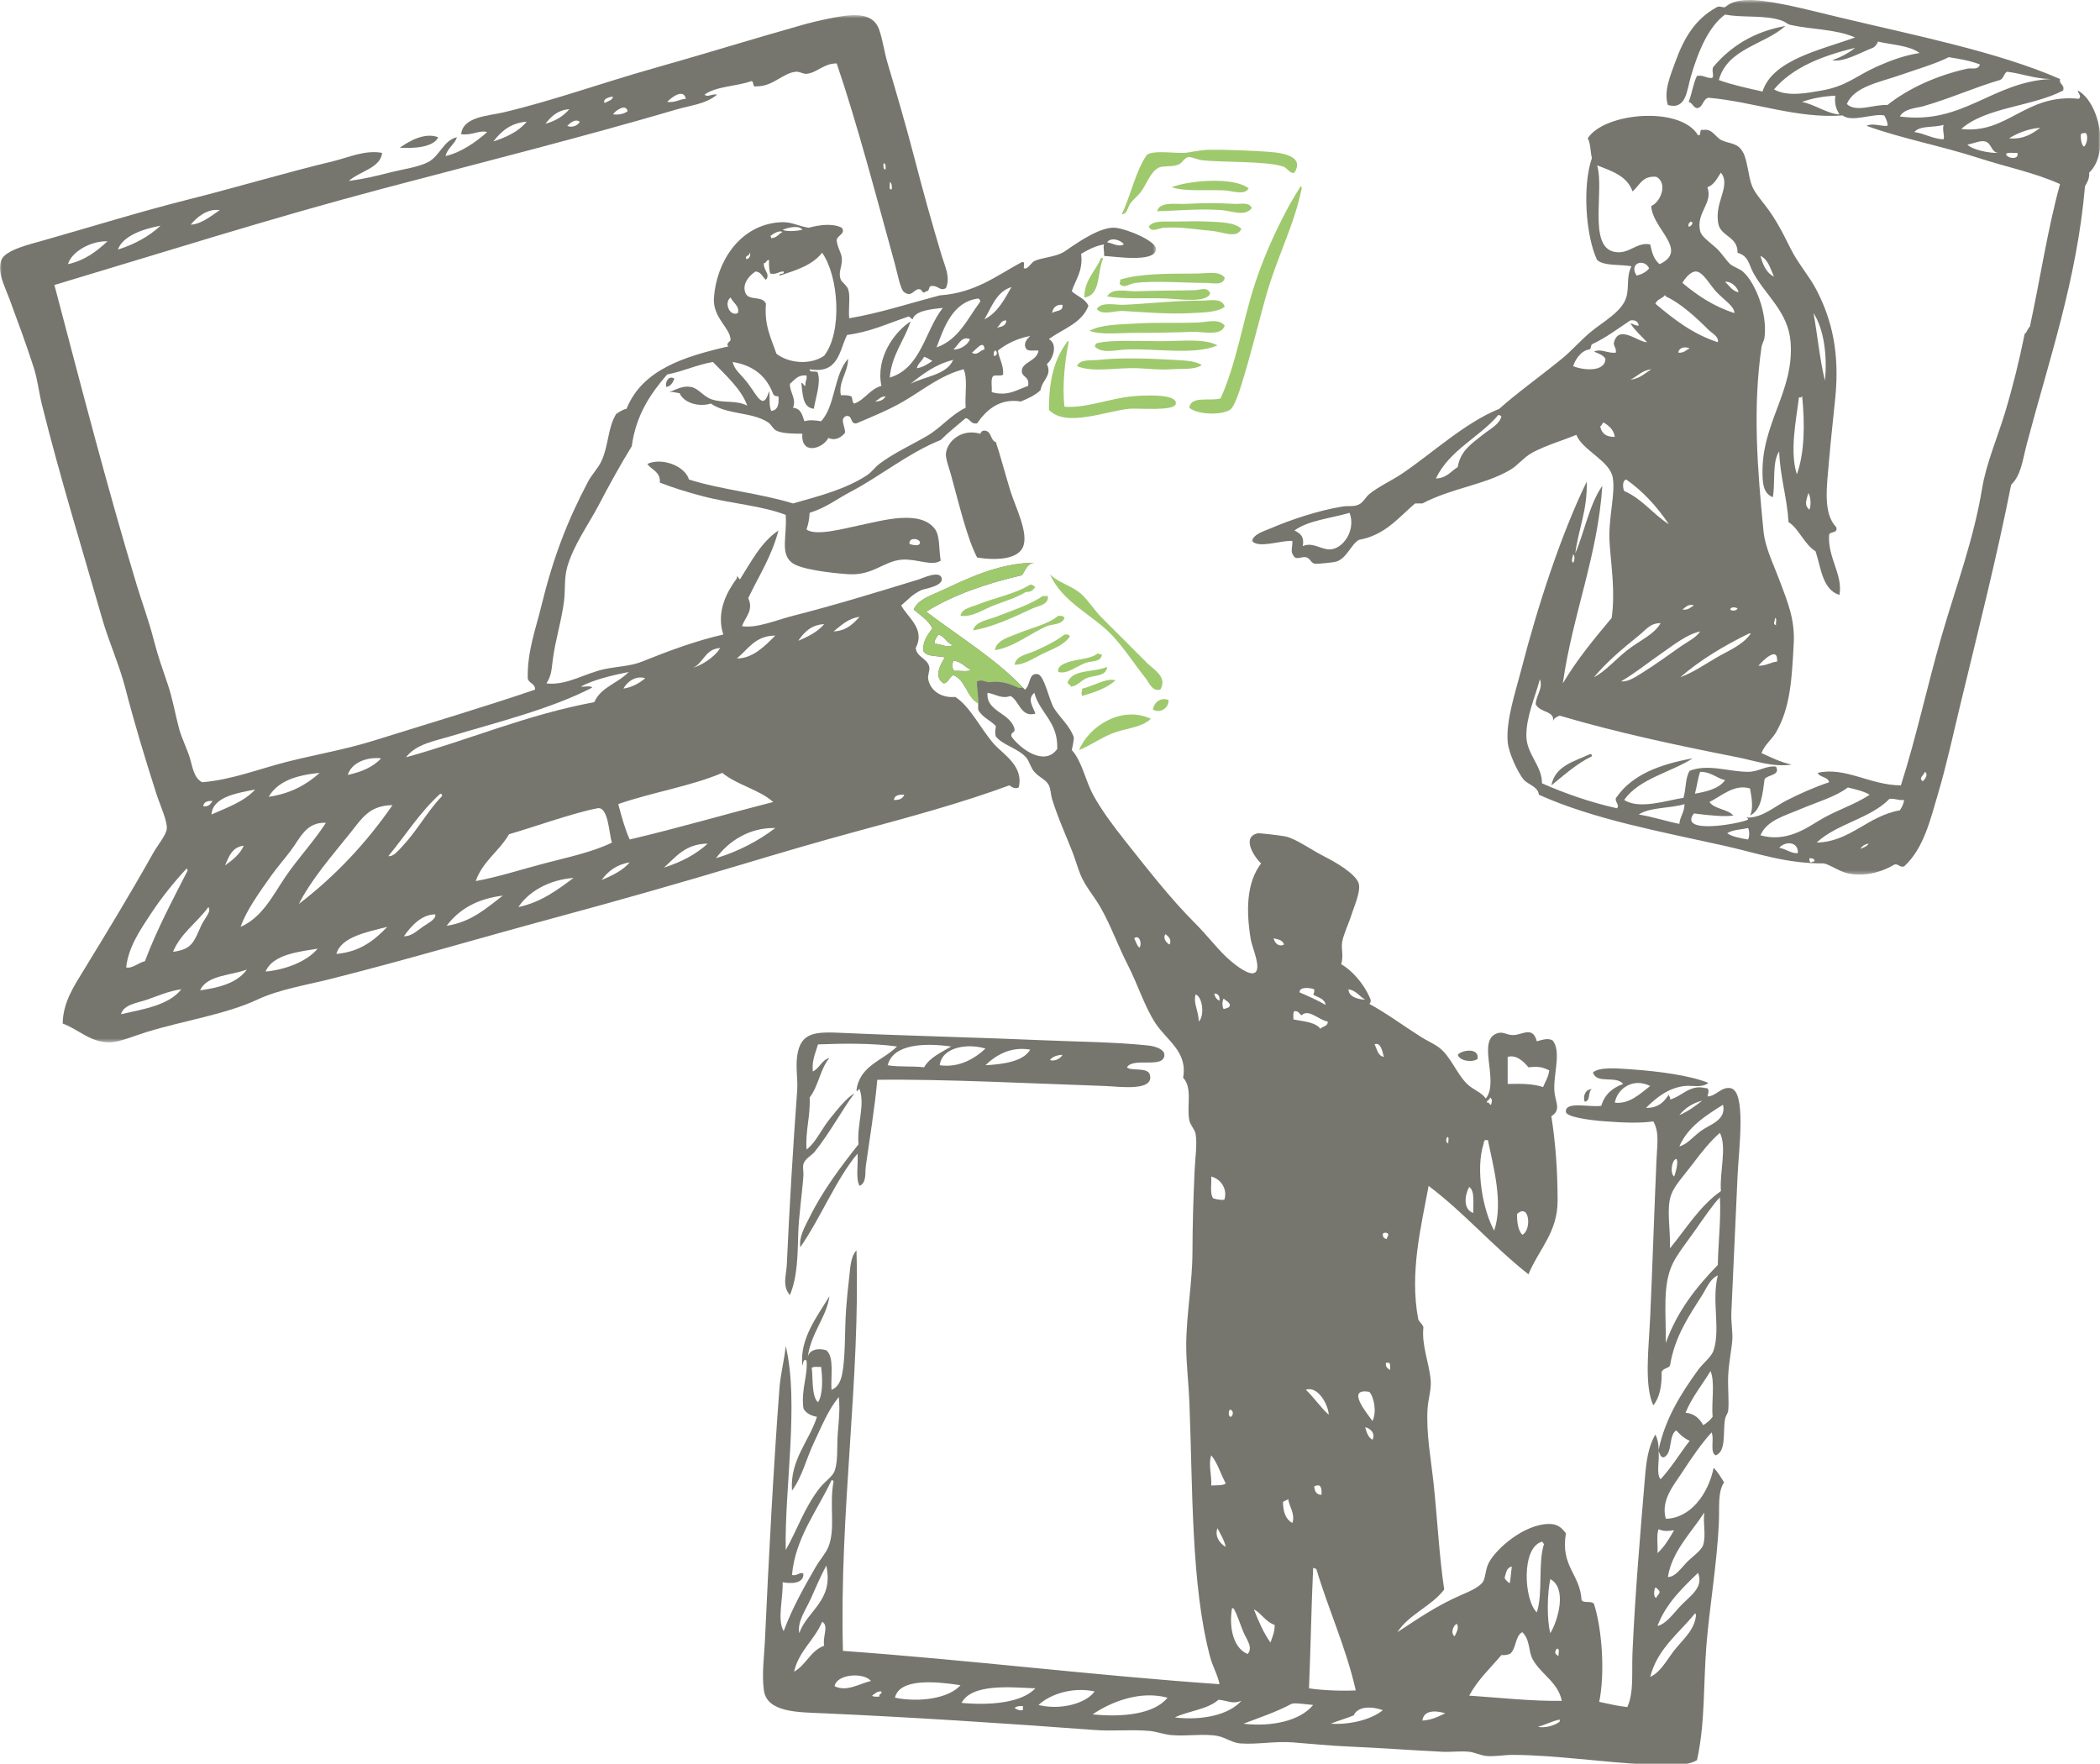
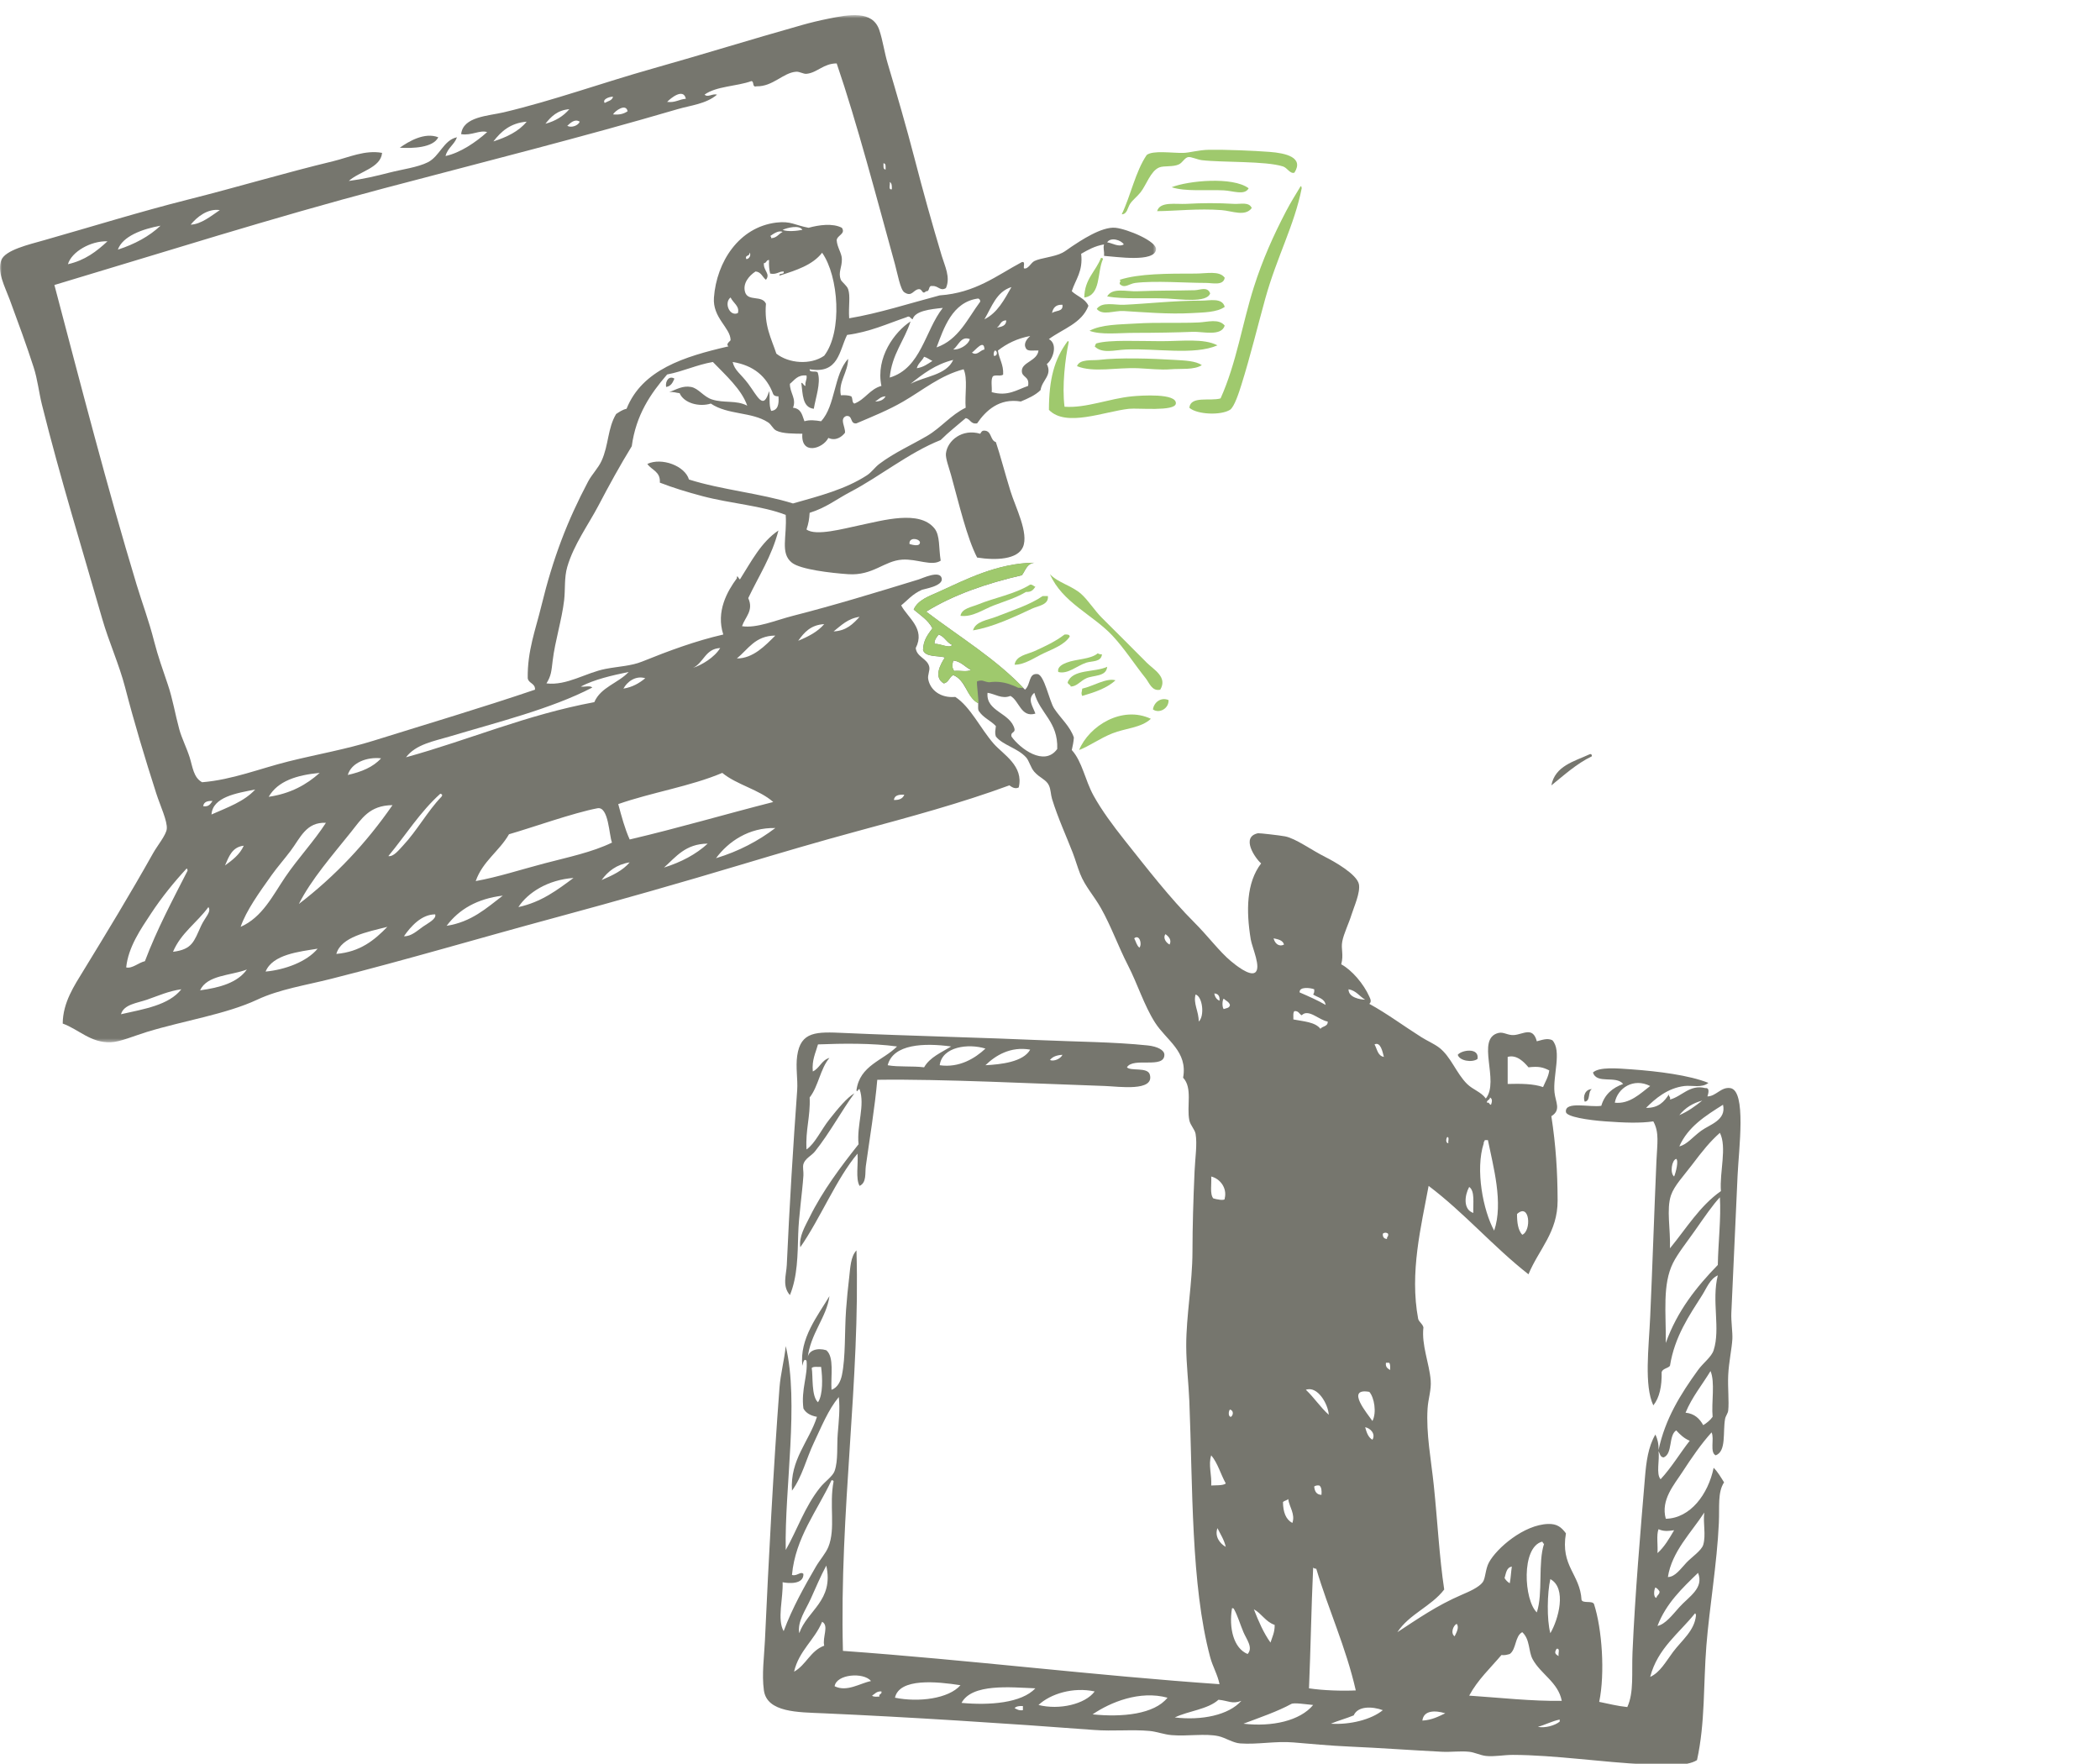
<svg xmlns="http://www.w3.org/2000/svg" height="472" viewBox="0 0 562 472" width="562">
  <mask id="a" fill="#fff">
    <path d="m.994.625h227.139v234.049h-227.139z" fill="#fff" fill-rule="evenodd" />
  </mask>
  <mask id="b" fill="#fff">
    <path d="m0 .676h309.394v274.899h-309.394z" fill="#fff" fill-rule="evenodd" />
  </mask>
  <g fill="none" fill-rule="evenodd">
    <path d="m117.293 36.742c-1.386 2.802-6.814 3.001-10.301 2.788 2.382-1.68 6.634-4.226 10.301-2.788" fill="#76766e" />
    <g fill="#9fc96d">
      <path d="m346.414 46.205c-1.168.41-1.878-1.289-3.065-1.664-4.673-1.495-16.254-1.026-21.713-1.675-1.119-.132-2.893-.947-3.621-.831-.977.154-1.526 1.477-2.502 1.946-1.601.766-3.99.305-5.289.834-2.303.935-3.464 4.752-5.012 6.683-.969 1.209-2.069 1.976-2.787 3.061-.665 1.015-.767 2.792-2.224 2.788 2.438-5.079 3.644-11.393 6.679-15.871 1.676-1.3 6.676-.504 9.745-.557 1.766-.029 4.06-.792 6.957-.837 4.478-.064 11.825.229 16.153.563 4.286.323 9.294 1.432 6.679 5.56" />
      <path d="m334.164 50.386c-1.062 1.995-4.226.668-6.683.556-4.77-.225-10.217.387-13.921-.834 4.387-1.751 16.356-2.915 20.604.278" />
      <path d="m348.082 49.826c.271.012.211.342.278.56-1.961 9.914-6.619 18.275-9.744 29.508-1.991 7.167-3.952 15.304-6.401 23.106-.594 1.901-1.879 5.94-3.059 6.683-2.415 1.511-8.782 1.289-10.863-.559.342-3.276 5.552-1.683 8.354-2.502 4.26-9.448 5.793-19.993 8.911-29.79 2.314-7.284 5.244-13.85 8.632-20.323 1.203-2.318 2.457-4.286 3.892-6.683" />
      <path d="m334.994 55.675c-1.772 2.382-5.244.774-8.068.556-6.154-.473-12.378.237-17.258.278.732-2.675 5.026-1.795 7.791-1.95 4.406-.244 8.226-.262 12.809 0 1.683.102 4.005-.604 4.726 1.116" />
-       <path d="m332.214 61.242c-1.157 2.765-5.038.789-7.799.556-4.162-.346-8.426-1.183-13.08-.834-1.338.098-3.088 1.356-3.899-.278 1.029-1.799 4.38-1.334 6.961-1.394 2.742-.064 6.051-.124 8.906 0 3.336.147 7.243.244 8.911 1.95" />
      <path d="m294.633 69.037c.323-.045.492.064.553.278-1.619 3.482-.49 9.718-5.008 10.301.059-4.952 3.058-6.961 4.455-10.579" />
      <path d="m327.759 74.326c-.339 2.198-3.261 1.39-5.012 1.39-5.462 0-13.666-.642-18.925 0-1.634.203-2.871 1.615-4.177.278-.031-.759.462-.56 0-1.112 5.1-1.679 12.888-1.668 20.319-1.668 2.926 0 6.367-.853 7.795 1.112" />
      <path d="m323.863 78.504c-.849 2.645-8.155 1.541-11.416 1.39-5.477-.248-11.652.244-16.146-.556 1.334-2.472 5.185-1.266 8.078-1.394 5.041-.221 10.844-.157 15.311-.277 1.502-.038 3.426-1.079 4.173.837" />
      <path d="m327.759 82.121c-2.082 1.499-5.665 1.488-8.907 1.672-6.015.342-12.987-.248-18.096-.56-2.633-.158-5.706 1.326-7.242-.556 1.375-2.032 4.876-1.011 7.242-1.112 6.274-.278 13.314-1.112 20.879-1.112 2.134 0 5.455-.849 6.124 1.668" />
      <path d="m327.759 87.136c-.932 2.982-5.854 1.548-8.629 1.668-3.971.169-10.162.274-15.308.274-4.591 0-9.144.609-12.254-.552 3.208-1.724 7.911-1.668 12.532-1.95 5.582-.349 11.532-.041 16.701-.281 2.412-.113 5.372-1.097 6.958.841" />
      <path d="m285.719 91.306c.244-.049.267.109.281.278-.931 4.388-1.814 11.773-1.111 17.265 5.725.432 11.976-2.198 18.091-2.784 2.22-.217 12.029-.909 11.698 1.946-.255 2.171-10.195 1.142-12.531 1.39-6.605.717-16.906 5.023-21.436.282.015-8.156 1.42-13.554 5.008-18.377" />
      <path d="m325.813 92.422c-6.217 2.705-16.432.759-24.5 1.115-3.013.128-6.409 1.195-8.355-.841.241-.222.166-.759.556-.826 3.471-.981 11.225-.564 17.265-.564 5.575 0 11.39-.804 15.034 1.116" />
      <path d="m321.635 97.711c-2.032 1.349-5.714.898-8.354 1.116-2.727.217-5.654-.143-8.629-.278-5.812-.263-12.051 1.247-16.424-.56.68-1.976 4.163-1.469 5.845-1.672 5.579-.672 14.144-.372 20.324 0 2.772.173 5.503.248 7.238 1.394" />
    </g>
    <path d="m180.486 101.332c-.447 1.029-.92 2.047-2.224 2.228-.271-1.665.849-3.107 2.224-2.228" fill="#76766e" />
    <path d="m261.5 149.214c-2.728-5.248-4.869-14.444-6.957-21.995-.556-2.009-1.533-4.552-1.397-5.841.39-3.497 4.379-6.736 9.188-5.293.248-.406.421-.879 1.119-.834 1.987.052 1.488 2.588 3.062 3.065 1.134 3.34 2.37 8.126 3.896 13.085 1.337 4.354 4.988 11.292 3.339 15.029-1.446 3.284-7.119 3.592-12.25 2.784" fill="#76766e" />
    <g fill="#9fc96d">
      <path d="m280.99 153.669c2.189 2.306 5.867 3.065 8.354 5.285 1.954 1.755 3.542 4.384 5.564 6.409 4.046 4.046 7.769 7.708 11.972 11.972 1.826 1.849 5.68 3.824 3.618 7.239-2.217.518-2.964-1.912-3.896-3.065-2.813-3.483-5.676-7.972-8.907-11.413-5.293-5.638-13.399-8.85-16.705-16.427" />
      <path d="m277.09 157.012c-.511.785-1.089 1.502-2.502 1.39-2.6 1.581-5.657 2.475-8.633 3.617-2.858 1.097-5.695 3.201-8.91 2.788.3-1.987 3.009-2.348 4.737-3.062 4.181-1.739 9.816-2.731 13.918-5.293.695-.041.864.44 1.39.56" />
      <path d="m280.434 159.518c.308 2.371-2.682 2.637-4.177 3.34-4.79 2.243-10.632 5.003-15.868 5.841.717-2.468 3.96-2.757 6.127-3.618 4.279-1.697 8.974-3.136 12.521-5.563z" />
-       <path d="m284.889 165.363c-.732 1.938-3.156 1.552-4.733 2.224-4.313 1.833-8.994 5.717-13.922 6.405.462-2.686 3.824-3.508 6.127-4.455 3.767-1.548 7.945-2.401 10.856-4.73.8-.06 1.416.068 1.672.556" />
      <path d="m286.279 170.371c-1.45 2.194-4.418 3.261-6.957 4.455-2.502 1.18-5.139 3.099-7.799 3.062.368-2.457 3.426-2.772 5.289-3.618 2.968-1.341 5.684-2.622 8.077-4.455.688-.042 1.353-.049 1.39.556" />
      <path d="m294.908 175.108c-.207 2.123-2.66 1.739-4.174 2.228-2.449.781-4.951 3.182-7.516 2.501-.38-1.427 1.378-2.174 2.227-2.501 2.569-1.011 6.42-.849 8.351-2.51.248.218.628.301 1.112.282" />
      <path d="m296.301 178.447c-.222 2.701-3.712 2.212-5.567 3.062-1.642.747-2.506 2.182-4.177 2.227-.083-.567-.752-.548-.838-1.112 1.288-3.633 7.224-2.618 10.582-4.177" />
      <path d="m298.529 182.065c-2.272 2.089-5.529 3.197-8.906 4.178-.384-.88-.065-.932 0-1.95 2.854-.62 6.495-2.96 8.906-2.228" />
      <path d="m312.729 187.354c.104 2.295-2.528 3.681-4.182 2.505.242-1.852 2.112-3.396 4.182-2.505" />
      <path d="m307.996 192.365c-2.604 2.438-6.811 2.505-10.301 3.899-3.44 1.372-6.198 3.445-8.914 4.455 2.697-6.487 11.503-11.972 19.215-8.354" />
    </g>
    <path d="m415.174 210.183c.999-5.222 6.048-6.386 10.304-8.354.469-.102.522.221.552.559-4.184 2.028-7.408 5.026-10.856 7.795" fill="#76766e" />
    <path d="m395.407 283.401c-1.446 1.036-4.808.518-5.285-1.112.98-1.292 5.834-2.059 5.285 1.112" fill="#76766e" />
    <path d="m426.031 291.477c-1.172.586-.282 3.238-1.946 3.336-.526-1.42.173-3.358 1.946-3.336" fill="#76766e" />
-     <path d="m150.498 231.409c.526.064.616-.312 1.112-.278.037-.782-.683-.804-1.389-.834-.023.481.059.868.277 1.112m13.366-3.618c.857-.349 1.774-.638 2.224-1.393-1.067.138-1.75.661-2.224 1.393m-21.72-.281c1.702.251 3.632 1.746 5.011 1.393.12-3.095-3.34-3.249-5.011-1.393m-13.918-3.896c1.431.981 3.512 1.315 5.571 1.675.428-.574.428-2.498 0-3.065-1.886.436-4.193.451-5.571 1.39m-23.663-5.011c3.828.627 7.153 1.762 10.857 2.509.195-2.032 1.375-3.084 1.39-5.293-3.817 1.191-9.246.778-12.247 2.784m67.092-4.177c-5.116 5.281-14.139 6.645-19.485 11.693 8.989-.195 13.641-7.141 22.265-8.632.485-.811 1.014-1.581 1.12-2.78-1.585.192-2.315-.473-3.9-.281m-11.135-3.059c-3.2 2.487-8.395 3.953-12.809 5.846-4.072 1.743-8.896 2.941-10.578 6.961 6.739 1.882 11.938-1.664 15.59-3.9 4.492-2.757 9.488-4.192 13.639-6.961-1.627-.969-3.771-1.427-5.842-1.946m20.046-1.671c.631-.522 1.578-1.927.556-2.51-.218.943-1.841 1.665-.556 2.51m-59.58-2.51c-.619 1.792-.879 3.952-1.389 5.849 3.298-.593 6.435-1.363 8.069-3.617-2.382-.586-3.704-2.235-6.68-2.232m15.59-28.395c2.081.045 3.163-.921 5.012-1.112.301-4.516-4.11.045-5.012 1.112m-20.879 3.065c3.487-1.281 6.56-3.437 9.745-5.289 3.069-1.784 6.762-3.235 8.91-6.127.293-.011.218-.357-.285-.278-6.724 3.298-13.006 7.039-18.37 11.694m-5.011-6.405c-3.636 2.506-7.446 5.579-10.856 7.517 1.841.218 3.873-1.172 5.567-2.227 3.756-2.333 7.13-4.832 10.579-7.24 1.765-1.228 3.891-2.167 5.01-3.895-3.7.864-6.994 3.573-10.3 5.845m-6.123-4.73c-4.478 3.588-8.836 7.311-11.972 11.135 3.031-1.544 5.721-4.718 8.907-7.239 3.133-2.476 7.242-4.181 8.91-7.235-2.813.004-3.899 1.777-5.845 3.339m36.747-2.787c-.166-.578.345-1.825-.278-1.946.075.827-.782 1.694.278 1.946m-12.247-4.173c.477.484 1.721.304 1.947-.278-.376-.384-1.947-.53-1.947.278m-12.809 0c1.593.199 2.175-.609 3.064-1.116-1.382-.473-2.152.406-3.064 1.116m-29.235-12.532c.297-.286.58-1.984 0-2.228-.059.526-.712 1.848 0 2.228m-74.605-8.629c1.443.691 2.72 1.551 2.229 4.177 2.85-1.262 5.217 1.278 7.793.834 3.487-.597 6.379-5.515 4.734-9.741-5.007 1.488-11.007 1.988-14.756 4.73m137.807-5.564c.537-1.123.364-3.625-.283-4.459-.469 1.875-1.216 3.16.283 4.459m-49.001-8.08c-1.075.252-.977 2.115-.556 3.069 4.854 2.104 7.7 6.214 11.968 8.907-3.148-4.647-6.829-8.76-11.412-11.976m-6.957-14.196c.352 1.878 1.607 2.851 3.891 2.784-.301-2.018-1.623-3.006-3.057-3.892-.279.368-.458.838-.834 1.108m-27.285-3.058c-5.172 6.056-13.087 9.369-16.705 16.98 2.893-.079 3.994-1.946 5.849-3.058.691-4.414 3.877-6.367 6.683-8.632 1.95-1.586 4.553-2.766 5.007-5.016-.353-.015-.386-.357-.834-.274m80.455-4.733c-.737 6.059-2.532 14.496-.556 20.597 2.103-5.83 2.16-13.666 1.39-21.157.038.503-.271.654-.834.56m-45.101-4.733c2.509-.279 3.873-1.702 5.574-2.784-2.486.293-3.681 1.89-5.574 2.784m12.81-7.24c1.566.177 2.036-.747 3.057-1.111-1.269-.643-2.926-.211-3.057 1.111m-12.81-8.628c-3.358 2.201-6.495 4.635-10.301 6.401-.383.357-.12 1.364-.834 1.393-2.31.406-3.763 3.055-4.178 4.452 2.571 1.097 8.505 1.706 8.633-1.946-.586-1.085-1.923-1.416-3.061-1.949 1.901-.898 3.655.563 5.848.277.144-1.168-.488-1.555-.559-2.501 1.169-5.338 6.612-.199 8.907-.286-1.503-1.649-3.208-3.095-4.455-5.007.89.041 1.228.635 2.231.56-.172-1.038-.864-1.556-2.231-1.394m52.065 16.142c.669-6.781-.307-13.854-3.065-18.092 1.086 5.97 1.664 12.442 3.065 18.092m-31.186-13.637c-3.171-3.174-7.521-7.197-11.413-8.91-.015-.169-.041-.331-.278-.282-.717.864-2.096 1.06-2.501 2.231 4.894 4.102 9.909 8.088 16.701 10.297.353-1.51-1.525-2.362-2.509-3.336m8.076-10.022c-.372-1.582-2.28-3.095-3.621-2.784 1.142.992 1.848 2.423 3.621 2.784m-5.845 0c-1.702-1.743-3.651-5.515-5.567-5.571-1.292-.034-2.833 1.582-3.621 3.062 3.989 3.343 8.369 6.296 13.922 8.076-.031-1.796-2.449-3.242-4.734-5.567m-21.435-4.455c1.39-.368 2.551-.973 3.34-1.95-1.266-2.768-5.572-1.461-3.34 1.95m36.747.278c-.962-2.104-1.522-4.606-3.621-5.568.649 2.408 1.589 4.534 3.621 5.568m-22.829-13.363c.703-.078 1.54-1.235.552-1.393-.308.338-.789.503-.552 1.393m-20.045 6.68c4.031.942 6.003-2.709 9.741-1.95.548 2.213.834 3.809 2.509 5.293 7.994-3.727-2.017-9.523-2.224-15.59 2.48-.992 4.524-6.003 1.39-7.798-3.817-.384-4.5 2.366-6.401 3.899-1.397-4.087-5.51-5.439-9.466-6.957 1.968 6.563-2.435 21.502 4.451 23.103m104.955-26.168c.142 1.171 3.614 1.776 3.061-.279-1.021.091-2.463-.24-3.061.279m-5.567-3.344c-1.289-.334-3.021.537-4.734.838 1.003 1.296 5.899 2.396 8.351 2.227-2.025-.018-1.825-2.595-3.617-3.065m25.612-1.946c-.124.417.038 2.926.834 3.343.714-.597 1.198-2.562.555-3.621-.645-.09-1.066.042-1.389.278m-19.211 1.116c4.034.323 6.149-1.278 8.354-2.784-2.603.019-6.206 1.386-8.354 2.784m-25.334-1.672c2.847.398 4.732 1.766 7.798 1.95.361-1.255-.391-2.108 0-3.899-2.419.83-6.408.093-7.798 1.949m-30.068-8.076c3.565.743 6.777 3.196 10.022 3.343-.785-1.255-1.427-2.656-1.111-5.008-3.359.166-6.33.722-8.911 1.665m54.846-8.074c-.898.493-.872 1.913-1.95 2.228-6.776 1.991-13.572 5.042-20.319 6.958-2.116.604-5.155.616-6.409 2.787 16.905 2.291 24.681-9.26 40.369-10.023-4.459-.082-7.612-1.48-11.691-1.95m-15.59-3.895c-3.445 1.747-8.384 3.189-12.806 4.729-5.751 2.014-12.476 3.107-14.474 7.803 2.554 2.385 7.1.056 10.857.274 5.687-4.504 13.245-7.922 21.434-9.745 1.127-.247 2.825.485 3.34-1.111-2.472-.958-5.368-1.499-8.351-1.95m-18.929-4.173c-.305.717-.702 1.333-1.394 1.668-3.216 1.202-7.701 3.91-10.856 3.339 2.306-.845 4.38-1.927 6.123-3.339-8.802 2.148-16.702 5.206-21.713 11.134 3.682 2.04 8.865.962 12.806.282 6.634-1.15 9.293-3.99 14.752-6.405 3.681-1.627 7.326-2.998 11.416-3.618-2.69-2.043-7.302-2.163-11.134-3.061m-35.083 207.681c.056-.319.286-.157.286 0 4.012-.045 7.13-3.016 10.578-4.733 3.539-1.765 7.123-3.392 11.135-4.733-.316-1.54-2.488-1.229-3.066-2.506 7.37-1.724 14.005 3.302 22.273 3.34 4.2-13.126 7.021-26.54 10.856-39.812 3.806-13.156 8.621-25.917 10.857-39.531 1.131-6.867 4.088-13.591 6.127-20.323 2.127-7.028 3.832-13.982 5.289-21.157.662-.458.793-1.431 1.394-1.95 2.749-12.651 4.73-26.077 8.072-38.14-6.792-3.076-14.342-4.56-21.712-6.957-10.015-3.26-20.71-5.229-30.072-8.633 1.578-.83 3.741.151 5.572 0 .3-.413-.44-2.145-.834-2.783-2.897-.624-8.712 1.942-11.139 0-12.265.909-23.768-3.678-35.916-4.737-1.578.375-1.33 2.569-3.062 2.791-1.075-.226-1.183-1.42-2.224-1.675.958-2.513 1.251-5.06 2.224-6.958 1.777-.289 2.367.605 3.9.556.983-.169-.23-2.163.555-3.061 4.614-5.41 10.718-9.328 19.215-10.861-5.687 5.08-15.514 6.019-17.821 14.478 3.621 1.3 7.663 2.179 11.69 3.066 2.698-8.633 16.221-11.289 24.779-14.478-5.372-2.284-11.255-2.032-17.262-3.34-.849-.187-1.438-.83-2.228-1.112-4.56-1.657-10.522-.721-15.311-1.671-4.478 3.306-7.213 9.898-9.189 16.705-1.082 3.742-1.217 8.866-6.116 7.513-1.176-3.685.692-7.922 1.947-11.416 2.37-6.612 5.409-11.642 11.134-14.756.912-.45 1.067.064 2.224 0 2.186-2.025 6.066-2.239 10.301-1.664 6.611.886 13.662 2.795 20.608 4.448 19.677 4.707 42.149 9.147 58.737 16.427-.303 1.604 1.278 1.322.834 3.066-8.196 4.331-20.638 4.418-27.28 10.296 12.427 1.477 17.179-9.538 31.454-8.072.913-.658-.256-1.575-.274-2.224 5.71 2.998 8.723 16.592 3.065 21.987.106 1.69-.555 2.611-1.119 3.621-2.149 25.057-9.752 46.886-15.59 69.042-1.149 4.38-1.503 8.306-4.174 10.86-3.873 19.587-8.952 39.561-13.639 59.02-1.898 7.855-3.649 15.947-5.846 23.385-2.164 7.295-3.884 14.921-9.188 19.767-1.278.255-1.349-.696-2.51-.56-2.96 1.788-7.234 3.264-11.968 2.506-2.603-.414-5.057-2.33-6.965-2.78-10.165.086-18.053-2.806-26.72-4.738-16.984-3.782-34.835-7.021-49.553-13.64-.279-2.299-2.945-2.636-4.181-4.177-1.319-1.653-3.919-6.807-4.174-10.019-.462-5.773 2.074-13.215 3.621-19.21 4.508-17.502 10.751-36.428 17.537-50.388.221 7.645-2.217 12.63-3.066 19.208 2.525-5.924 3.764-13.126 7.242-18.092-1.232 18.82-7.982 34.504-10.578 52.889 3.798-6.409 8.438-11.976 13.084-17.536.966-7.111-.094-13.275-.559-20.045-.444-6.51 1.633-13.185.837-17.539-.827-4.523-8.156-7.277-9.741-11.412-3.907 1.622-8.016 2.768-11.698 4.725-2.396 1.285-3.902 3.452-6.123 4.734-6.852 3.974-15.499 4.789-23.385 8.914h-1.949c-4.459 3.794-8.024 8.49-15.034 9.744-2.115 1.21-3.253 4.989-6.123 5.845-.616.181-5.064.635-5.568.557-1.194-.188-1.202-1.274-2.227-1.672-1.334-.519-2.866.946-3.617-.553-.865-1.149-.181-2.152-.279-3.899-3.448-.12-8.963 2.089-10.864 0 .677-1.916 3.306-2.607 5.016-3.343 5.397-2.322 12.821-4.808 19.211-5.845 1.796-.29 3.001.124 4.451-.556 1.187-.556 1.788-1.965 2.784-2.784 2.521-2.07 5.991-3.591 8.906-5.567 8.039-5.444 16.668-13.531 25.891-17.265 4.616-4.159 10.781-8.535 16.709-13.359 2.644-2.16 5.057-4.966 7.791-7.238 3.133-2.596 8.317-5.38 9.467-9.189.86-2.844-.068-5.368 1.393-8.355-3.069-.552-7.238 0-9.184-1.668-3.002-6.3-4.012-19.71-1.398-27.28-.435-1.702-.323-3.941-1.112-5.289 4.361-6.871 24.756-8.779 29.512-.838 1.134.207.052-1.803 1.389-1.394 2.51-.458 3.269 2.033 5.012 2.784 2.374 1.025 4.103.601 5.571 3.069 1.3 2.179 1.453 6.631 2.505 9.181.714 1.743 2.247 3.498 3.622 5.293 2.663 3.486 4.433 6.886 6.675 11.413 1.987 4.008 4.978 7.295 6.965 11.134 4.05 7.844 6.18 16.638 5.008 28.678-.496 5.098-1.202 11.194-1.668 16.702-.631 7.438-1.691 14.289 1.945 18.095.398 1.69-1.615.98-1.945 1.95-.432 6.209 3.734 10.634 2.779 16.145-4.579-1.45-4.909-7.148-6.4-11.69-3.081-1.92-4.614-6.289-7.236-7.795-.413-6.736-2.247-12.051-2.509-18.937-1.886 2.754-1.037 8.249-1.668 12.254-2.588-.984-2.727-3.708-2.788-6.127-.331-13.719 8.517-22.171 7.517-35.357-.619-8.193-6.735-12.52-10.019-18.647-1.216-2.266-1.198-4.388-4.176-5.293.071-4.155-3.922-4.241-5.012-7.235-1.607-5.985 3.464-10.553.556-14.204-1.018 1.491-1.758 3.257-3.614 3.903 1.571 4.339-3.057 6.694-1.954 11.69.32 1.432 2.254 2.777 4.174 4.452 1.507 1.319 2.803 3.467 3.903 4.459.706.635 2.533 1.247 3.34 1.946 3.287 2.862 6.622 10.995 5.841 17.539-.124 1.064-.684 1.755-.834 2.788-2.374 16.341-1.082 32.697.557 49.271.42 4.275 2.651 8.715 4.177 12.81 2.171 5.83 4.267 10.503 3.899 17.258-.515 9.364-.875 17.002-4.733 23.662-1.134 1.957-3.024 3.261-3.9 5.571 2.585 1.131 5.012 2.416 8.077 3.065-5.049.774-9.827-1.037-14.477-1.949-16.499-3.257-32.202-6.6-47.608-11.138-.943.349-1.777.814-1.949 1.945 1.232-3.328-3.325-2.562-4.456-5.011.057-2.393 2.044-4.211 1.112-6.679-1.292 4.861-3.718 10.12-3.614 15.312.098 4.752 4.268 7.978 4.174 12.528 6.18 2.731 12.772 5.045 20.045 6.683.999-.868-1.063-2.085 0-3.066 4.211-6.002 11.672-8.737 20.323-10.3-6.007 3.832-14.294 5.383-18.373 11.138 4.087 2.667 11.498.083 15.871-.56.702-2.261.47-5.458 1.664-7.238 4.914-1.935 10.541.27 15.598.277 2.899.008 4.894-1.746 7.513-1.389 1.209 2.415-2.202 2.114-3.066 3.339-.541 4.005-.834 8.261-3.892 9.745.996-1.946.376-5.045 0-7.235-4.176-1.304-7.738 2.084-10.86 3.617 1.379 1.958 4.823 1.856 6.402 3.618-2.254.364-6.12.019-10.576-.556-4.215 5.672 11.932 2.836 14.479 1.671.041-.323-.065-.495-.286-.556" fill="#76766e" mask="url(#a)" transform="translate(334 -.625)" />
    <path d="m280.99 283.678c1.052.474 2.899-.36 3.343-1.39-1.502.083-2.667.489-3.343 1.39m-17.266 1.397c4.077-.217 10.11-.84 11.976-4.176-5.289-.917-9.301 1.57-11.976 4.176m-12.242 0c5.225.759 9.466-1.847 12.242-4.455-4.583-1.42-11.592-.541-12.242 4.455m-13.918 0c2.892.534 6.701.159 9.74.557 1.56-2.713 4.595-3.945 7.24-5.575-7.22-.984-15.523-.684-16.98 5.018m2.502-5.018c-6.649-.924-14.719-.812-21.157-.556-.62 2.261-1.665 4.095-1.39 7.242 1.844-.848 2.336-3.043 4.455-3.621-2.442 2.848-2.956 7.626-5.293 10.578.229 5.147-1.161 8.678-.837 13.915 2.291-1.585 3.91-5.267 6.13-8.062 2.179-2.765 4.756-5.875 6.676-6.964-3.347 4.523-6.511 10.495-10.579 15.59-.883 1.104-2.618 1.848-3.061 3.343-.241.826.067 2.074 0 3.057-.324 4.764-1.263 10.985-1.391 15.59-.165 5.673-.172 11.436-2.223 16.424-2.131-2.434-.958-5.417-.838-8.069.706-15.589 1.705-32.013 2.784-46.769.202-2.825-.436-6.086 0-9.188.927-6.59 5.138-6.462 12.524-6.124 17.307.782 38.385 1.277 53.17 1.946 8.724.398 19.106.443 28.122 1.39 2.592.278 4.463 1.24 4.455 2.509-.029 3.855-8.354.534-10.022 3.344.98 1.097 5.537-.136 6.123 1.945 1.311 4.644-8.453 3.178-11.968 3.058-17.732-.586-43.75-1.915-60.969-1.66-.609 7.145-2.082 15.996-3.066 23.103-.248 1.833.263 4.411-1.668 5.289-1.119-1.946-.312-5.815-.556-8.632-5.642 6.701-9.88 17.219-15.311 25.056-.421-2.87 1.322-5.673 2.505-8.069 3.478-7.048 8.343-13.517 13.084-19.497-.526-5.244 1.811-10.316.278-14.748-.398-.151-.68 1.082-.834.278.876-6.649 7.108-7.927 10.857-11.698" fill="#76766e" />
    <path d="m39.344 264.158c-2.645.917-6.221 1.247-6.964 3.899 6.205-1.405 12.802-2.419 16.153-6.686-3.464.495-6.12 1.727-9.189 2.787m14.2-2.502c5.304-.722 10.015-2.044 12.525-5.567-4.373 1.66-10.624 1.442-12.525 5.567m17.536-5.019c5.097-.473 10.969-2.569 13.918-6.123-4.798.782-12.044 1.496-13.918 6.123m18.933-4.725c6.409-.549 10.21-3.704 13.64-7.243-5.406 1.383-12.355 2.667-13.64 7.243m18.091-4.733c1.912.097 3.573-1.496 5.011-2.51 1.451-1.014 3.765-2.134 3.344-3.343-3.629 0-6.491 3.163-8.355 5.853m-61.802 4.169c5.198-.654 5.589-2.765 7.516-6.957 1.011-2.209 2.866-3.801 1.95-5.011-3.013 4.139-7.356 6.934-9.466 11.968m73.219-6.957c6.671-1.029 10.665-4.741 15.033-8.075-6.885.82-11.728 3.688-15.033 8.075m19.211-5.011c6.183-1.336 10.432-4.6 14.752-7.797-6.852.485-12.228 3.911-14.752 7.797m-98.276 1.668c-2.795 4.229-6.115 9.001-6.683 14.477 1.578.399 3.31-1.284 5.011-1.668 3.257-8.625 7.405-16.353 11.417-24.216-.061-.218-.008-.552-.278-.56-3.336 3.606-6.623 7.656-9.467 11.967m120.545-8.902c2.859-1.228 5.646-2.52 7.517-4.737-3.509.575-5.8 2.371-7.517 4.737m-100.782-3.903c1.984-1.45 3.956-2.911 5.016-5.289-3.096.338-3.975 2.892-5.016 5.289m117.483.56c4.591-1.442 8.547-3.52 11.695-6.405-5.981.049-8.501 3.565-11.695 6.405m13.922-2.505c6.123-1.86 11.33-4.632 15.868-8.074-7.028-.165-12.558 3.584-15.868 8.074m-113.862-1.95c-1.69 2.246-3.553 4.353-5.014 6.405-3.359 4.721-6.826 9.506-8.347 13.916 5.826-2.562 8.598-8.398 11.968-13.364 3.418-5.026 7.618-9.467 10.856-14.474-5.297-.259-6.821 4.012-9.463 7.517m82.123-11.413c-6.518 1.244-17.6 5.218-23.663 6.953-2.603 4.546-7.065 7.232-8.906 12.533 5.882-1.049 12.066-3.073 18.373-4.73 6.251-1.645 12.746-2.971 18.095-5.571-.796-1.92-.871-9.759-3.899-9.185m-65.98 6.402c-4.929 6.164-10.624 12.655-13.918 19.211 9.718-7.453 18.035-16.3 25.056-26.451-6.214.08-8.204 3.581-11.138 7.24m-39.527-6.961c1.544.251 1.946-.654 2.502-1.39-1.375-.072-2.348.244-2.502 1.39m184.849-1.668c1.477.078 2.386-.399 2.784-1.394-1.473-.087-2.629.15-2.784 1.394m-135.296 15.033c1.39.214 2.776-1.592 3.895-2.787 3.738-3.963 6.695-9.384 10.301-13.084.316-.402.3-.676-.278-.834-5.38 4.827-9.297 11.12-13.918 16.705m-47.329-11.138c4.241-1.882 8.775-3.471 11.694-6.683-4.97.973-11.379 1.984-11.694 6.683m136.694-11.134c-8.468 3.599-18.91 5.218-27.84 8.351.883 3.29 1.762 6.588 3.062 9.47 13.088-3.069 25.548-6.751 38.418-10.027-3.783-3.358-9.718-4.567-13.64-7.794m-121.382 6.401c5.83-.849 10.12-3.242 13.643-6.401-6.1.578-11.205 2.156-13.643 6.401m21.16-5.845c3.641-.815 6.804-2.104 8.907-4.455-3.779-.421-7.926 1.149-8.907 4.455m73.772-23.107c2.472-.402 4.268-1.484 5.845-2.783-2.603-.805-4.906 1.002-5.845 2.783m-11.409-.556c.932.173 2.581-.361 3.058.275-10.917 5.683-25.477 9.29-38.14 13.087-4.2 1.259-9.057 2.074-11.695 5.571 17.017-4.7 32.097-11.341 50.391-14.756 1.721-4.034 6.424-5.09 9.189-8.076-4.61.954-9.14 1.998-12.803 3.899m30.06-5.011c2.329-.752 5.733-2.795 7.239-5.293-3.986.188-4.406 3.948-7.239 5.293m11.698-2.502c4.38.004 7.641-3.486 10.297-6.127-5.436.038-7.265 3.682-10.297 6.127m16.424-4.737c2.69-1.112 5.21-2.4 6.957-4.455-3.606.199-5.379 2.231-6.957 4.455m9.467-2.506c3.459-.157 5.206-2.028 6.957-3.899-3.171.451-4.929 2.31-6.957 3.899m20.322-23.385c.688.196 2.919.85 2.784-.555-.462-1.037-3.02-1.236-2.784.555m-9.188-38.14c1.379-.015 2.291-.488 2.784-1.39-1.349.045-1.905.879-2.784 1.39m-33.967-4.733c2.517 3.385 4.049 7.254 5.571 1.95.327 1.487-.139 3.595.552 5.293 1.8-.158 2.141-1.766 1.954-3.9-.695.038-1.157-.146-1.394-.559-1.747-4.752-5.256-7.731-10.86-8.629.522 2.31 2.171 3.14 4.177 5.845m43.434 0c3.884-2.051 9.568-2.307 11.412-6.405-4.756 1.183-8.126 3.76-11.412 6.405m1.667-4.173c1.774-.267 2.93-1.158 4.178-1.95-.759-.357-1.36-.868-2.228-1.116-.544 1.127-1.604 1.739-1.95 3.066m20.601-3.344c1.026.27 1.105-1.363.279-1.394-.233.327-.365.752-.279 1.394m-5.845-.834c1.386.966 2.194-.676 3.343-.834-.067-2.967-2.509.323-3.343.834m-5.011-.834c1.495.139 3.918-1.055 4.452-2.783-2.386-.94-3.077 1.821-4.452 2.783m11.969.274c.307 2.296 1.525 3.682 1.397 6.409-.511.605-2.284-.053-2.788.552-.57.917-.15 2.822-.277 4.181 4.301 1.176 6.573-.559 9.74-1.675.47-2.739-1.818-2.145-1.668-4.174.162-2.194 4.114-2.528 4.452-5.293-1.202-.09-2.912.32-3.336-.552-.856-1.36.383-2.675 1.112-3.339-3.508.664-6.292 2.058-8.632 3.891m-.279-6.123c1.247-.237 2.502-.469 2.51-1.946-1.525-.034-1.612 1.356-2.51 1.946m-22.55-2.227c-.751-.343-.695-1.075-1.668-.553-5.128 1.736-9.79 3.941-15.872 4.73-2.126 4.275-2.269 10.537-10.019 9.188-.082 1.191 2.153.076 2.228 1.112.774 2.6-.608 6.447-1.115 9.463-3.085-.346-2.942-3.922-3.34-6.953.567.079.548.751 1.116.83-.2-1.213.469-1.567.274-2.784-2.464-.236-3.193 1.259-4.448 2.228-.045 2.378 1.818 3.971.83 6.401 2.348.237 2.487 2.25 3.062 3.617 1.393-.446 3.013-.236 4.455 0 3.862-4.117 3.389-12.565 7.243-16.697-.075 3.681-2.667 6.179-1.95 9.74 1.071-.052 2.047-.007 2.776.282.451.481.143 1.721.838 1.946 2.889-1.101 4.113-3.865 7.239-4.733-1.593-7.633 3.591-14.527 7.799-17.258-1.668 5.203-4.989 8.749-5.572 15.03 8.43-2.52 9.384-12.513 14.2-18.647-3.384.353-7.449.792-8.076 3.058m37.306-1.668c.891-.785 3.08-.263 2.787-2.228-1.765-.094-2.52.822-2.787 2.228m-30.901 9.188c5.905-2.077 8.287-7.675 11.69-12.254.019-.477-.21-.71-.552-.834-6.983.913-9.222 8.035-11.138 13.088m-53.171-9.188c.549-1.837-1.292-2.731-1.949-4.178-1.852 1.428-.237 5.196 1.949 4.178m65.98 1.668c3.528-1.762 5.312-5.263 7.236-8.629-4.042 1.247-5.263 5.315-7.236 8.629m-54.849-11.691c-.135-.879 1.386-.105 1.115-1.115-1.4-.004-1.866.919-3.617.559-.237-1.067-.364-2.239-.278-3.621-.789-.045-.65.841-1.394.837-.157 2.059 1.833 2.81.56 4.452-.961-.71-1.251-2.092-2.787-2.227-1.796 1.171-3.513 3.264-2.784 5.57.797 2.525 4.508.692 5.571 3.062-.515 5.89 1.446 9.312 2.784 13.362 3.305 2.626 9.158 3.103 12.802.556 4.936-6.416 3.877-21.277-.556-27.562-2.543 3.302-6.98 4.715-11.416 6.127m-8.907-4.455c.815.142 1.48-1.278.834-1.672.248 1.078-1.213.454-.834 1.672m-181.514 1.393c4.565-1.01 7.694-3.445 10.579-6.123-4.459-.157-9.598 2.795-10.579 6.123m278.118-5.848c1.326.165 3.073 1.374 4.455.555-.687-1.16-3.501-2.047-4.455-.555m-90.199-1.668c.214.06.323.233.274.555 1.533-.052 1.999-1.16 3.066-1.667-1.041-.545-2.517.54-3.34 1.112m3.34-1.672c1.315.567 3.922.274 5.289 0-.759-1.379-4.042-.582-5.289 0m-177.892 5.293c4.485-1.454 8.357-3.524 11.416-6.405-4.884.883-10.162 2.821-11.416 6.405m19.484-6.687c2.739-.068 5.568-2.393 7.795-3.895-3.279-.47-6.111 1.848-7.795 3.895m187.641-9.463c.042-.879.008-1.679-.56-1.949.207.634-.499 2.171.56 1.949m-1.671-5.289c-.008-.74.153-1.638-.56-1.672.007.741-.15 1.638.56 1.672m-104.955-7.521c3.584-1.149 6.784-2.682 8.907-5.285-4.369.364-6.848 2.611-8.907 5.285m19.767-4.173c1.119.623 2.967-.09 3.336-1.112-1.375-.883-2.603.455-3.336 1.112m-5.846-.556c2.709-.721 4.816-2.048 6.402-3.896-3.186.248-4.891 1.98-6.402 3.896m18.092-2.506c1.766.188 2.964-.191 3.9-.837-.421-2.198-3.314-.158-3.9.837m-2.223-3.061c.807-.488 1.99-.609 2.223-1.672-1.131-.007-2.93.77-2.223 1.672m16.705-.282c2.213.267 3.189-.702 5.008-.834-.635-2.983-4.091-.139-5.008.834m74.602 49.835c-1.548.92-2.036-.681-3.614-.557-1.24-.217-.549 1.492-1.672 1.391-1.131 1.074-.935-.635-1.95-.553-1.517.117-1.818 2.217-3.899.834-1.059-.706-1.833-5.082-2.502-7.517-4.91-17.78-10.165-37.888-15.589-53.73-3.505-.011-5.252 2.521-8.077 2.78-.864.083-1.811-.623-2.784-.556-3.467.245-6.213 4.005-10.578 3.899-1.296.372-.545-1.311-1.39-1.389-3.956 1.427-9.418 1.344-12.528 3.617.871.853 2.054-.342 3.339 0-2.949 2.517-7.062 2.863-10.582 3.899-25.327 7.435-52.006 14.159-78.501 21.158-30.026 7.926-59.448 17.272-88.253 25.89 7.089 26.859 14.113 54.135 21.995 80.176 1.551 5.132 3.226 9.414 4.729 15.312.973 3.805 2.344 7.656 3.621 11.416 1.342 3.948 1.973 7.968 3.066 11.972.638 2.356 1.957 4.925 2.78 7.517.789 2.476 1.014 5.436 3.339 6.679 8.058-.653 15.489-3.67 23.107-5.57 7.671-1.909 15.443-3.254 22.829-5.568 14.609-4.568 28.981-8.824 43.151-13.636.091-1.77-1.728-1.616-1.945-3.065-.121-7.307 2.11-13.017 3.613-19.212 3.175-13.042 6.984-22.896 12.532-33.403 1.014-1.924 2.724-3.603 3.618-5.571 1.927-4.226 1.604-8.711 3.895-12.524.849-.541 1.646-1.146 2.788-1.398 4.2-10.458 15.356-13.963 27.28-16.705-.879-.65.56-1.451.56-1.664 0-3.295-4.873-5.962-4.452-11.417.717-9.515 6.687-18.828 16.702-20.045 3.892-.469 4.955.71 8.625 1.394 2.772-.766 6.446-1.285 8.91 0 1.094 1.668-1.28 1.976-1.389 3.339.135 1.946 1.352 3.419 1.389 5.012.053 2.302-1.074 3.569-.274 5.567.222.567 1.627 1.551 1.95 2.509.646 1.935.064 4.324.274 7.791 7.735-1.269 16.36-4.053 24.222-6.127 9.625-.672 15.263-5.33 21.991-8.906 1.003-.263.391 1.097.56 1.672 1.116.322 1.837-1.466 2.78-1.95 1.66-.842 5.361-1.089 7.52-2.228.891-.469 1.635-1.097 2.502-1.668 2.209-1.454 7.998-5.398 11.695-5.011 3.174.334 11.168 3.621 10.856 5.849-.484 3.467-10.507 1.901-13.918 1.668.106-1.536-.301-1.935 0-3.066-2.464.417-4.298 1.462-6.123 2.51.548 4.726-1.511 6.848-2.51 10.019 1.428 1.359 3.607 1.968 4.456 3.899-1.781 4.714-6.844 6.149-10.579 8.911 2.514 1.367 1.06 5.469-.555 6.679 1.54 3.039-1.293 4.26-1.672 6.961-1.387 1.393-3.336 2.235-5.293 3.061-5.755-.969-9.377 2.453-11.691 5.849-1.781.293-1.769-1.206-3.061-1.394-2.236 1.939-4.602 3.753-6.683 5.846-8.554 3.407-16.161 9.699-24.219 13.918-3.738 1.964-6.382 4.177-10.857 5.571-.101 1.653-.266 2.768-.837 4.455 2.464 1.867 9.978-.24 14.2-1.116 6.322-1.311 16.018-4.162 20.045.834 1.54 1.912 1.104 5.226 1.668 8.633-2.405 1.585-6.334-.534-10.297-.278-4.865.312-7.818 4.346-14.474 3.896-4.583-.312-12.754-1.262-15.037-3.066-3.235-2.543-1.274-6.949-1.672-12.802-6.304-2.464-14.741-3.024-22.269-5.015-4.091-1.078-7.972-2.277-11.416-3.618.221-3.001-2.228-3.34-3.34-5.011 3.839-1.792 10.06.507 11.135 4.173 8.669 2.75 19.139 3.693 27.839 6.409 7.081-2.01 14.001-3.775 19.767-7.52 1.304-.846 2.115-2.134 3.34-3.062 3.982-3.009 8.422-4.944 12.81-7.513 3.666-2.149 6.439-5.68 10.297-7.521-.275-3.34.608-7.843-.553-10.297-6.303 1.664-10.789 5.522-16.149 8.629-3.994 2.314-7.998 3.918-12.528 5.849-1.819.241-.887-2.272-2.784-1.953-1.807.777-.162 2.873-.278 4.455-.819 1.097-2.487 2.31-4.455 1.394-1.503 2.949-7.412 4.688-6.961-1.116-2.243-.049-5.214.03-6.957-.834-.97-.481-1.281-1.615-2.232-2.224-4.402-2.859-10.721-1.934-15.311-5.015-3.141.977-7.205-.12-8.347-2.783-.943-.079-1.601-.44-2.788-.275 2.066-.785 3.606-1.788 5.849-1.393 1.965.345 3.343 2.618 5.567 3.335 3.28 1.067 6.503.121 9.467 1.676-1.499-4.361-5.864-8.242-9.193-11.694-4.417.774-7.884 2.509-12.242 3.343-4.426 5.131-8.325 10.792-9.467 19.208-3.144 5.124-5.995 10.311-8.906 15.867-2.713 5.154-6.627 10.473-8.355 16.424-.846 2.904-.496 5.965-.834 8.911-.609 5.229-2.434 10.901-3.065 16.145-.35 2.893-.384 4.031-1.668 6.123 5.503.647 10.541-2.877 15.867-3.895 3.419-.654 6.8-.759 9.741-1.95 7.096-2.87 14.332-5.548 21.717-7.239-2.014-6.179 1.082-11.593 3.621-15.03.03-1.303.511.196.834.278 3.028-4.767 5.643-9.951 10.301-13.088-1.788 6.942-5.271 12.175-8.077 18.096 1.51 3.339-.811 5.011-1.668 7.517 3.952.612 9.001-1.597 13.64-2.78 11.206-2.866 21.909-6.135 33.685-9.745.97-.297 5.643-2.566 6.123-.278.444 2.085-4.819 2.852-5.289 3.062-2.591 1.153-3.877 2.825-5.567 4.173 1.758 3.329 6.548 6.236 3.899 11.413.256 2.464 3.107 2.757 3.618 5.015.237 1.022-.496 2.19-.274 3.339.549 2.9 3.291 5.087 7.235 4.73 4.053 2.615 6.728 8.463 10.3 12.532 2.502 2.847 8.085 5.92 6.683 11.694-.958.488-1.799-.053-2.505-.56-12.825 4.73-26.743 8.49-40.646 12.25-10.398 2.81-20.59 5.816-30.902 8.907-15.852 4.76-33.02 9.663-49.834 14.202-20.308 5.477-39.249 11.142-60.136 16.424-6.754 1.713-13.794 2.772-19.759 5.567-8.306 3.892-19.699 5.635-29.512 8.633-3.441 1.052-7.205 2.704-9.744 2.779-5.372.166-8.494-3.448-12.81-5.011.033-5.65 3.118-10.187 5.567-14.2 6.134-10.03 12.329-20.185 18.655-31.455 1.104-1.957 3.426-4.764 3.622-6.405.24-2.063-1.762-6.278-2.788-9.463-3.035-9.437-5.935-19.076-8.347-28.399-1.615-6.233-4.343-12.157-6.131-18.37-5.372-18.734-11.247-37.72-16.142-57.348-.807-3.238-1.153-6.705-2.227-10.023-1.969-6.085-3.952-11.453-6.402-18.099-1.269-3.426-3.471-7.46-2.231-10.578 1.075-2.69 7.404-4.147 11.413-5.29 12.599-3.583 25.927-7.708 38.422-10.856 13.704-3.449 25.766-7.115 38.978-10.301 4.124-.999 8.49-3.069 13.08-2.227-.345 4.027-6.145 4.981-8.907 7.513 3.656-.462 7.329-1.311 10.857-2.228 3.422-.882 7.573-1.404 10.301-2.776 3.211-1.626 4.21-5.958 7.794-6.687-.706 1.988-2.528 2.855-3.062 5.016 3.919-.827 8.149-3.72 11.135-6.405-2.01-.62-4.181 1.01-6.961.555.485-4.707 7.273-4.864 11.413-5.845 13.272-3.152 26.217-7.858 39.812-11.694 13.599-3.832 25.823-7.667 40.09-11.69 2.096-.594 4.583-1.195 6.961-1.672 5.405-1.089 11.84-2.348 13.64 3.062.947 2.836 1.345 5.95 2.231 8.91 2.416 8.133 4.982 16.912 7.236 25.609 2.231 8.613 4.571 17.021 7.234 25.894.808 2.69 2.413 5.766 1.113 8.629" fill="#76766e" mask="url(#b)" transform="translate(0 3.375)" />
    <path d="m411.56 462.13c1.849.406 4.568-.33 5.842-1.39v-.555c-2.145.45-3.798 1.397-5.842 1.945m-30.905-1.668c2.547-.143 4.294-1.089 6.123-1.953-2.655-.812-5.788-.857-6.123 1.953m-18.373-1.397c-1.961.826-4.17 1.397-6.123 2.231 5.071.331 10.796-1.074 13.914-3.621-2.885-1.052-6.699-1.135-7.791 1.39m-90.759-1.946c.612.316 1.134.713 2.227.556v-1.112c-.972-.045-1.784.075-2.227.556m74.057-1.112c-3.632 1.998-8.55 3.682-12.81 5.289 7.679.901 15.169-.789 18.655-5.011-1.796-.15-5.101-.691-5.845-.278m-31.183 3.614c7.179.857 14.406-.609 17.817-4.448-2.442.969-3.569-.075-6.123-.285-2.885 2.592-7.998 2.96-11.694 4.733m-21.995-.827c7.907.819 16.487-.015 20.045-4.455-7.423-2.021-15.278 1.202-20.045 4.455m-59.016-5.011c.353.383 1.21.271 1.946.271-.21-.857.767-.534.556-1.391-1.307-.104-1.743.669-2.502 1.12m44.538 2.502c5.552 1.398 12.494-.195 15.033-3.622-5.754-1.254-11.821.632-15.033 3.622m-20.601-.556c7.491.683 16.01.068 19.767-3.9-6.724-.277-16.965-1.345-19.767 3.9m-17.814-1.39c6.345 1.285 14.347.278 17.536-3.344-6.348-.983-16.352-1.983-17.536 3.344m-16.145-3.065c3.321 1.623 6.822-.827 9.74-1.398-2.002-2.434-9.274-1.848-9.74 1.398m193.759-8.077c-.199-.631.504-2.171-.551-1.946-.606 1.022-.474 1.383.551 1.946m-13.084-.556c-.668.173-1.269.398-2.227.278-2.979 3.517-6.359 6.634-8.629 10.864 8.017.534 16.995 1.533 24.778 1.39-.958-4.974-5.634-7.138-7.798-11.135-1.172-2.163-.646-5.274-2.78-7.242-1.999 1.066-1.552 4.575-3.344 5.845m-14.755-4.734c.341-.781 1.36-2.336.555-3.335-.908.413-1.735 2.501-.555 3.335m-176.777 9.467c3.223-1.78 4.388-5.635 8.069-6.957-.537-2.284 1.353-5.379-.556-6.401-2.043 4.921-6.198 7.716-7.513 13.358m229.114 1.39c2.622-1.156 4.199-4.102 6.123-6.679 2.337-3.11 5.74-5.673 6.13-9.744-.067-.218-.007-.549-.278-.557-4.286 5.365-9.97 9.339-11.975 16.98m-101.612-9.181c.462-1.495 1.16-2.742 1.115-4.733-2.433-.819-3.462-3.035-5.567-4.177 1.251 3.2 2.593 6.311 4.452 8.91m-6.127 3.058c1.563-1.691-.315-3.959-1.112-5.845-.894-2.119-1.552-4.418-2.502-6.123-.067-.218-.236-.323-.56-.278-.875 5.266.41 10.698 4.174 12.246m109.413-15.033c.11-.722.828-.834.834-1.668-.247-.489-.623-.865-1.111-1.113-.368.496-.631 2.69.277 2.781m-28.395 9.465c2.148-3.621 4.489-12.043 0-14.477-.838 3.689-.977 10.819 0 14.477m28.67-1.945c2.115-.451 3.956-2.9 5.849-5.012 2.539-2.84 6.671-5.071 5.011-9.188-4.245 4.11-8.55 8.159-10.86 14.2m-93.257 16.701c3.765.572 8.881.73 12.524.557-2.677-11.706-7.287-21.481-10.578-32.569-.38.014-.608-.128-.834-.279-.511 11.202-.657 21.398-1.112 32.291m52.337-29.511c.346.586.807 1.052 1.389 1.39.283-1.39.332-3.006.556-4.455-1.449.225-1.555 1.788-1.945 3.065m-185.691 5.575c-1.334 2.96-3.64 6.1-3.062 9.18 2.134-6.123 9.316-8.684 7.235-18.09-1.457 2.697-2.78 5.807-4.173 8.91m194.32 3.614c1.705-5.071.255-13.291 1.949-18.378-.368 0-.255-.488-.56-.548-5.616 1.548-4.835 15.635-1.389 18.926m32.291-15.868c1.867-1.66 3.152-3.9 4.455-6.123-1.691.232-2.832.345-4.173-.279-.616 1.616-.12 4.335-.282 6.402m-115.533-1.676c-.451-1.953-1.428-3.388-2.224-5.003-.819 2.261.714 4.185 2.224 5.003m118.324 8.077c1.946-.022 3.366-2.164 5.004-3.899 1.281-1.353 4.019-3.216 4.455-4.726.774-2.667-.086-5.695.278-8.633-3.46 5.357-8.682 10.421-9.737 17.258m-103.013-20.045c.038 2.653.752 4.636 2.51 5.574.834-2.366-.819-4.282-1.115-6.408-.343.406-1.064.421-1.395.834m8.356-4.178c.12 1.278.604 2.187 1.945 2.232.091-1.111.018-2.059-.556-2.502-.646-.09-1.067.038-1.389.27m-139.756 23.667c1.352.414 2.265-1.059 3.061-.278.098 2.893-4.05 2.547-5.567 2.224.195 4.192-1.533 9.955.278 13.088 2.397-6.386 5.582-12.006 8.632-17.265 1.007-1.736 2.667-3.6 3.34-5.29 1.987-4.974.161-11.097 1.394-17.535-.064-.218-.237-.323-.56-.278-3.745 8.046-9.681 15.364-10.578 25.334m112.197-23.937c.804-.09 3.32.083 3.892-.563-1.36-2.442-2.149-5.455-3.892-7.513-.834 2.449.187 5.334 0 8.076m121.097-7.521c-.981-.037-.995-1.043-1.39-1.675.346 2.344-.714 6.1.556 7.521 2.904-3.126 5.146-6.912 7.791-10.301-1.502-.624-2.596-1.668-3.614-2.78-2.119 1.405-.872 6.176-3.343 7.235m-77.95-4.733c.932-1.585-.589-3.118-1.949-3.343.387 1.382.808 2.712 1.949 3.343m-37.862-6.123c.71-.519.703-1.728-.274-1.953-.383.383-.534 1.945.274 1.953m37.862 1.112c1.176-2.261.49-6.303-.836-7.798-6.526-1.158-.417 5.935.836 7.798m-17.817-8.354c2.206 2.065 3.87 4.673 6.127 6.686-.135-2.772-2.967-7.829-6.127-6.686m101.612 6.13c2.442.248 3.764 1.623 4.733 3.336.98-.601 1.848-1.307 2.51-2.224-.354-3.922.706-9.249-.56-12.254-2.243 3.704-4.947 6.935-6.683 11.142m-233.854-11.968c.383 2.148-.143 7.551 1.676 9.181 1.374-2.037 1.224-6.522.834-9.467-.872.06-2.044-.18-2.51.286m154.793.548c-.003-.737.105-1.585-.278-1.946h-.837c-.192 1.217.503 1.541 1.115 1.946m-1.953-36.469c-.068.909.334 1.345 1.116 1.398-.113-.676.511-.609.281-1.398-.368-.36-1.029-.36-1.397 0m35.913-5.281c-.008 2.321.285 4.349 1.397 5.559 2.521-1.051 2.036-8.677-1.397-5.559m47.61 4.447c-2.066 2.953-4.591 6.116-5.852 8.633-2.893 5.785-1.856 13.313-1.947 21.435 3.051-8.55 8.205-14.997 13.922-20.879.106-5.92.903-12.645.557-18.099-1.886 1.991-4.155 5.304-6.68 8.91m-59.301-4.733c-.12-2.57.481-5.86-1.112-6.957-1.262 2.306-1.638 6.063 1.112 6.957m-69.598-3.899c.597.202 3.268.811 3.062 0 .691-2.735-1.218-5.267-3.614-5.845.143 1.991-.417 4.68.552 5.845m123.328-5.845c.47-1.075 1.259-4.268.56-4.726-1.202.346-1.72 3.809-.56 4.726m-49.83-9.745h-.838c-.012.353-.358.391-.275.841-2.314 7.048-.165 18.017 2.784 23.381 2.528-7.385-.267-17.257-1.671-24.222m-10.579.841c-.158-.495.338-1.637-.278-1.675-.383.361-.485 1.668.278 1.675m72.66-2.787c-2.618 2.321-4.617 4.786-7.514 8.633-2.152 2.848-4.707 5.522-5.571 8.069-1.277 3.786-.098 9.091-.277 14.199 4.361-5.289 7.967-11.336 13.639-15.311-.405-5.049 1.668-11.743-.277-15.59m-10.857 3.621c2.085-.495 3.463-2.427 5.845-4.177 2.284-1.675 6.8-2.81 5.849-6.964-4.673 2.945-9.358 5.867-11.694 11.141m0-8.354c2.336-.999 4.264-2.419 6.123-3.9-2.404.655-4.485 1.841-6.123 3.9m-51.503-3.336c.759-.202.556.549 1.113.549.255-.706.454-1.579-.279-1.947 0 .744-.878.609-.834 1.398m34.238 0c3.993.443 6.92-2.539 9.467-4.463-4.43-2.254-8.739.504-9.467 4.463m-28.67-12.254v7.243c3.523-.098 6.93-.067 9.467.834.6-1.442 1.416-2.667 1.668-4.456-1.819-.908-2.874-1.127-5.568-.833-1.202-1.436-3.171-3.472-5.567-2.788m-33.126 0c-.375-1.398-.879-4.124-2.509-3.343.714 1.239.838 3.066 2.509 3.343m-24.222-10.023c2.716.534 5.83.669 7.235 2.51.548-.759 2.029-.579 1.95-1.946-2.258-.338-5.169-3.554-6.961-1.675-.669-.353-.82-1.225-1.946-1.12-.432.413-.249 1.428-.278 2.231m-18.655-2.779c.683-.248 1.607-.256 1.675-1.112-.259-.864-1.119-1.119-1.675-1.676-.425.504-.425 2.276 0 2.788m-6.68 3.343c1.623-1.428 1.052-6.687-.837-7.242-.684 2.382.883 4.59.837 7.242m5.568-5.574c.105-1.225-.342-1.886-1.394-1.947.161.947.616 1.608 1.394 1.947m38.974-.279c-1.529-.886-2.386-2.434-4.451-2.787-.03 2.261 3.186 2.75 4.451 2.787m-10.578 1.398c-.268-1.78-2.134-1.953-3.34-2.787.233-.324.368-.752.279-1.398-.974-.39-4.05-.789-3.9.841 2.397 1.037 4.782 2.089 6.961 3.344m-11.139-16.154c-.307-1.171-1.57-1.397-2.779-1.667.27 1.254 1.348 2.404 2.779 1.667m-40.089-1.667c.458.841.661 1.93 1.397 2.501.789-1.014-.016-3.659-1.397-2.501m9.466 1.667c.646-1.224-.286-2.215-1.112-2.78-.767 1.113.289 2.375 1.112 2.78m-41.48-57.624c.105 1.03-1.127.722-.834 1.947 2.179 3.114 8.771 8.204 12.25 3.339.27-7.325-4.624-9.481-6.127-15.034-2.006 1.702-.383 3.622.278 5.571-3.873 1.157-4.312-3.463-6.679-4.733-2.295.928-4.147-.563-6.123-.838-.511 5.072 6.202 5.297 7.235 9.748m-16.146-15.589c1.398-.184 3.524.36 4.455-.282-1.634-.781-2.569-2.257-4.733-2.505-.274 1.104-.387 2.021.278 2.787m-5.289-7.243c1.6-.135 3.974 1.36 4.733.282-1.499-.639-2.021-2.25-3.617-2.787-.504.71-1.154 1.262-1.116 2.505m-33.967 191.26c.113-2.313 2.727-2.945 5.011-2.231 2.183 1.81 1.165 6.822 1.394 10.579 1.69-.564 2.468-2.39 2.784-3.893 1.021-4.876.691-11.524 1.115-17.543.207-2.923.508-5.86.834-8.625.297-2.554.38-5.604 1.95-7.242 1.044 34.748-4.598 69.752-3.622 107.182 33.937 2.442 67.622 6.619 100.782 8.911-.519-2.6-1.822-4.666-2.506-7.243-5.18-19.407-4.639-45.658-5.571-68.483-.199-4.89-.819-9.819-.834-14.755-.015-8.211 1.653-16.732 1.672-25.335.015-6.829.206-13.388.56-21.434.15-3.509.751-7.25.274-10.023-.207-1.195-1.39-2.276-1.672-3.622-.774-3.741.932-8.662-1.668-11.412 1.292-7.04-4.455-9.962-7.516-14.756-2.919-4.575-4.67-10.315-7.239-15.311-2.596-5.041-4.497-10.466-7.236-15.312-1.942-3.424-4.241-5.813-5.567-9.187-.736-1.852-1.262-3.779-1.953-5.567-1.585-4.125-3.997-9.361-5.568-14.478-.352-1.149-.307-2.498-.834-3.617-.736-1.578-2.378-1.912-3.899-3.622-1.014-1.134-1.378-2.971-2.224-3.891-2.291-2.506-6.22-3.235-8.072-5.571-.35-1.184-.106-1.499 0-2.784-1.334-1.454-3.355-2.22-4.459-3.899-.429-.402-.245-1.424-.275-2.224-3.114-1.627-3.28-6.191-6.683-7.517-1.074.503-1.194 1.961-2.505 2.224-2.825-1.608-.951-5.057.281-6.957-2.062-.538-5.161-.038-5.853-1.95.046-2.742 1.357-4.219 2.51-5.845-1.142-2.198-3.201-3.483-5.011-5.012 1.097-2.591 4.211-3.613 6.683-4.733 7.28-3.313 15.74-7.712 25.608-7.798-2.024.206-2.37 2.085-3.339 3.343-9.58 2.205-18.321 5.248-25.613 9.745 8.967 6.81 18.832 12.715 26.45 20.882 1.616-1.443.872-4.44 3.34-4.181 1.829.199 3.174 7.224 4.451 9.189 1.694 2.599 4.29 4.778 5.29 7.798-.087 1.21-.316 2.273-.557 3.34 2.833 3.144 3.525 8.058 5.85 12.246 2.148 3.881 5.165 7.968 8.351 11.973 5.841 7.34 12.036 15.379 18.655 21.993 3.707 3.711 6.686 7.768 9.74 10.3 1.218 1.014 4.914 3.997 6.405 3.065 1.849-1.164-.758-6.724-1.112-8.91-1.254-7.641-1.183-15.149 2.78-20.321-1.6-1.394-5.537-7.085-.834-8.077.301-.06 5.838.563 7.24.837 2.862.553 6.998 3.641 10.856 5.568 2.156 1.078 8.373 4.545 8.906 7.239.436 2.22-1.34 6.099-1.949 8.067-.755 2.45-2.1 5.124-2.502 7.243-.398 2.058.428 3.47-.278 6.123 2.837 1.525 5.999 5.237 7.514 8.632.281.624.671 1.361 0 1.947 4.902 2.704 9.199 5.934 13.921 8.91 1.563.992 3.325 1.721 4.734 2.78 3.151 2.381 4.62 6.897 7.512 9.752 1.597 1.563 3.715 2.104 5.015 3.892 3.765-4.696-2.757-15.981 3.34-17.536 1.442-.369 2.453.668 4.182.556 2.46-.173 5.063-2.382 6.119 1.668 1.239-.286 2.791-.97 4.174-.278 2.569 2.847.104 9.459.559 13.922.267 2.652 1.856 4.748-.838 6.401 1.202 7.828 1.646 14.711 1.675 22.547.023 8.55-4.996 13.005-7.798 19.767-9.422-7.378-17.153-16.439-26.724-23.659-1.969 10.759-5.143 23.125-2.788 35.635.32.887 1.142 1.262 1.398 2.224-.549 4.815 1.581 9.579 1.945 14.2.203 2.547-.668 4.898-.834 7.513-.435 6.656.97 13.877 1.668 20.608 1 9.632 1.481 19.233 2.784 27.836-3.452 4.523-9.379 6.582-12.528 11.413 5.36-3.486 10.405-7.07 17.262-10.022 1.818-.782 4.518-1.931 5.57-3.344.759-1.022.692-3.487 1.668-5.289 2.059-3.794 9.324-10.12 15.868-10.301 2.34-.06 3.487.842 4.734 2.51-1.511 8.835 3.786 10.871 4.176 17.821.444 1.029 2.871.09 3.34 1.111 2.153 6.642 2.976 18.498 1.39 26.169 2.473.495 4.812 1.119 7.517 1.39 1.818-3.93 1.142-9.099 1.398-14.756.684-15.575 2.126-32.276 3.335-46.769.335-3.998.842-8.144 2.788-11.413.533 1.135.901 2.435.834 4.177 1.78-8.377 5.867-14.928 10.578-21.442 1.413-1.946 3.592-3.471 4.174-5.289 1.874-5.808-.598-13.2 1.115-20.045-2.118.976-2.997 3.433-4.177 5.289-3.411 5.372-7.378 11.067-8.628 18.933-.598.707-1.913.684-2.228 1.675.082 3.787-.567 6.853-2.228 8.904-2.491-5.35-1.217-15.289-.837-23.666.585-12.878 1.074-28.047 1.674-41.759.203-4.651.808-7.603-.837-10.578-3.504.526-7.742.368-12.806 0-4.62-.33-10.417-1.217-10.578-2.502-.391-3.043 6.589-1.15 9.466-1.668.875-3.028 2.983-4.809 5.845-5.845-1.946-2.374-7.07.15-8.076-3.065 1.683-1.563 6.585-1.105 10.304-.842 7.172.518 15.443 1.562 20.597 3.621-1.751 1.428-4.403.609-6.401.834-4.523.534-7.874 3.411-10.301 5.853 3.314.06 4.862-1.638 6.123-3.622-.108.669.511.602.283 1.391 3.185-.805 5.334-4.133 9.466-3.059 1.319-.149.755 1.578.56 2.225 2.313-.022 3.643-2.607 6.123-2.225 4.365.669 2.265 16.365 1.946 23.381-.556 12.277-1.116 24.456-1.668 36.747-.105 2.195.361 5.23.274 6.965-.131 2.614-.951 6.191-1.116 9.744-.15 3.389.263 7.026 0 9.467-.075.736-.679 1.398-.834 2.224-.646 3.531.399 8.671-2.505 9.745-1.664-.744-.304-4.524-1.112-6.131-2.78 3.065-5.372 6.852-7.795 10.578-2.216 3.426-5.86 7.483-4.456 12.532 6.567-.12 11.357-6.574 12.807-13.643 1.115 1.111 1.927 2.539 2.787 3.899-1.747 2.69-1.19 6.371-1.393 10.863-.478 10.752-2.547 22.795-3.34 32.848-.819 10.338-.297 20.616-2.509 30.624-2.803 1.78-8.547 1.345-13.919 1.111-10.995-.48-24.244-2.486-35.357-2.508-2.546 0-5.018.54-7.235.277-1.498-.173-2.99-.954-4.455-1.111-2.37-.256-4.913.12-7.235 0-8.137-.407-16.536-1.03-24.779-1.391-5.281-.232-10.495-.736-15.033-1.111-4.835-.407-9.471.6-14.204.27-1.968-.128-3.981-1.533-5.841-1.946-3.592-.781-8.246.075-12.532-.278-2.028-.165-4.087-.947-5.846-1.112-4.841-.451-9.714.128-15.029-.278-22.799-1.728-49.861-3.464-72.386-4.455-6.679-.293-15.033-.181-15.867-6.123-.601-4.283.082-9.091.277-13.359.978-21.39 2.277-46.303 3.896-67.656.286-3.711 1.304-7.43 1.672-11.134 3.629 15.162-.346 38.046 0 54.568 3.039-5.32 5.101-11.615 9.188-16.701 1.323-1.662 3.381-2.976 3.9-4.456.976-2.818.563-6.679.834-10.023.259-3.223.638-6.499.278-9.752-2.855 3.448-4.613 7.897-6.683 12.254-2.033 4.282-3.114 9.091-5.845 12.803-.579-8.287 4.609-13.194 6.682-19.76-1.653-.301-2.93-.969-3.621-2.231-.669-5.094 1.236-8.881.834-12.803-.774-.743-.92.714-1.112 1.39-.845-7.273 4.155-13.456 7.243-18.655-.733 5.672-5.162 10.06-5.853 16.709" fill="#76766e" />
    <path d="m251.214 169.795c1.597.537 2.119 2.149 3.618 2.788-.759 1.078-3.133-.417-4.733-.282-.038-1.244.612-1.796 1.115-2.506m3.896 6.961c2.164.248 3.099 1.724 4.733 2.506-.931.642-3.058.098-4.455.282-.665-.767-.552-1.684-.278-2.788m21.712-26.171c-9.868.085-18.327 4.484-25.608 7.797-2.472 1.12-5.585 2.142-6.682 4.734 1.81 1.529 3.869 2.814 5.011 5.011-1.153 1.626-2.464 3.103-2.51 5.845.692 1.912 3.791 1.413 5.853 1.95-1.232 1.901-3.107 5.35-.281 6.957 1.311-.263 1.43-1.72 2.505-2.223 1.144.446 1.919 1.261 2.567 2.204.459-.021 1.625 4.174 4.106 5.332.301-.119-.575-5.775-.266-5.87 1.523-.47 1.478-.002 2.971.245.02 0 .039.003.059.003.099-.002.195.009.292.012 1.683-.25 3.403-.093 5.124.451.87.275 1.719.644 2.551 1.033.452-.032.89-.001 1.316.071.014-.01.027-.023.041-.033-7.556-7.928-17.204-13.751-26-20.432 7.291-4.497 16.033-7.54 25.613-9.745.969-1.258 1.314-3.136 3.338-3.342" fill="#9fc96d" />
  </g>
</svg>